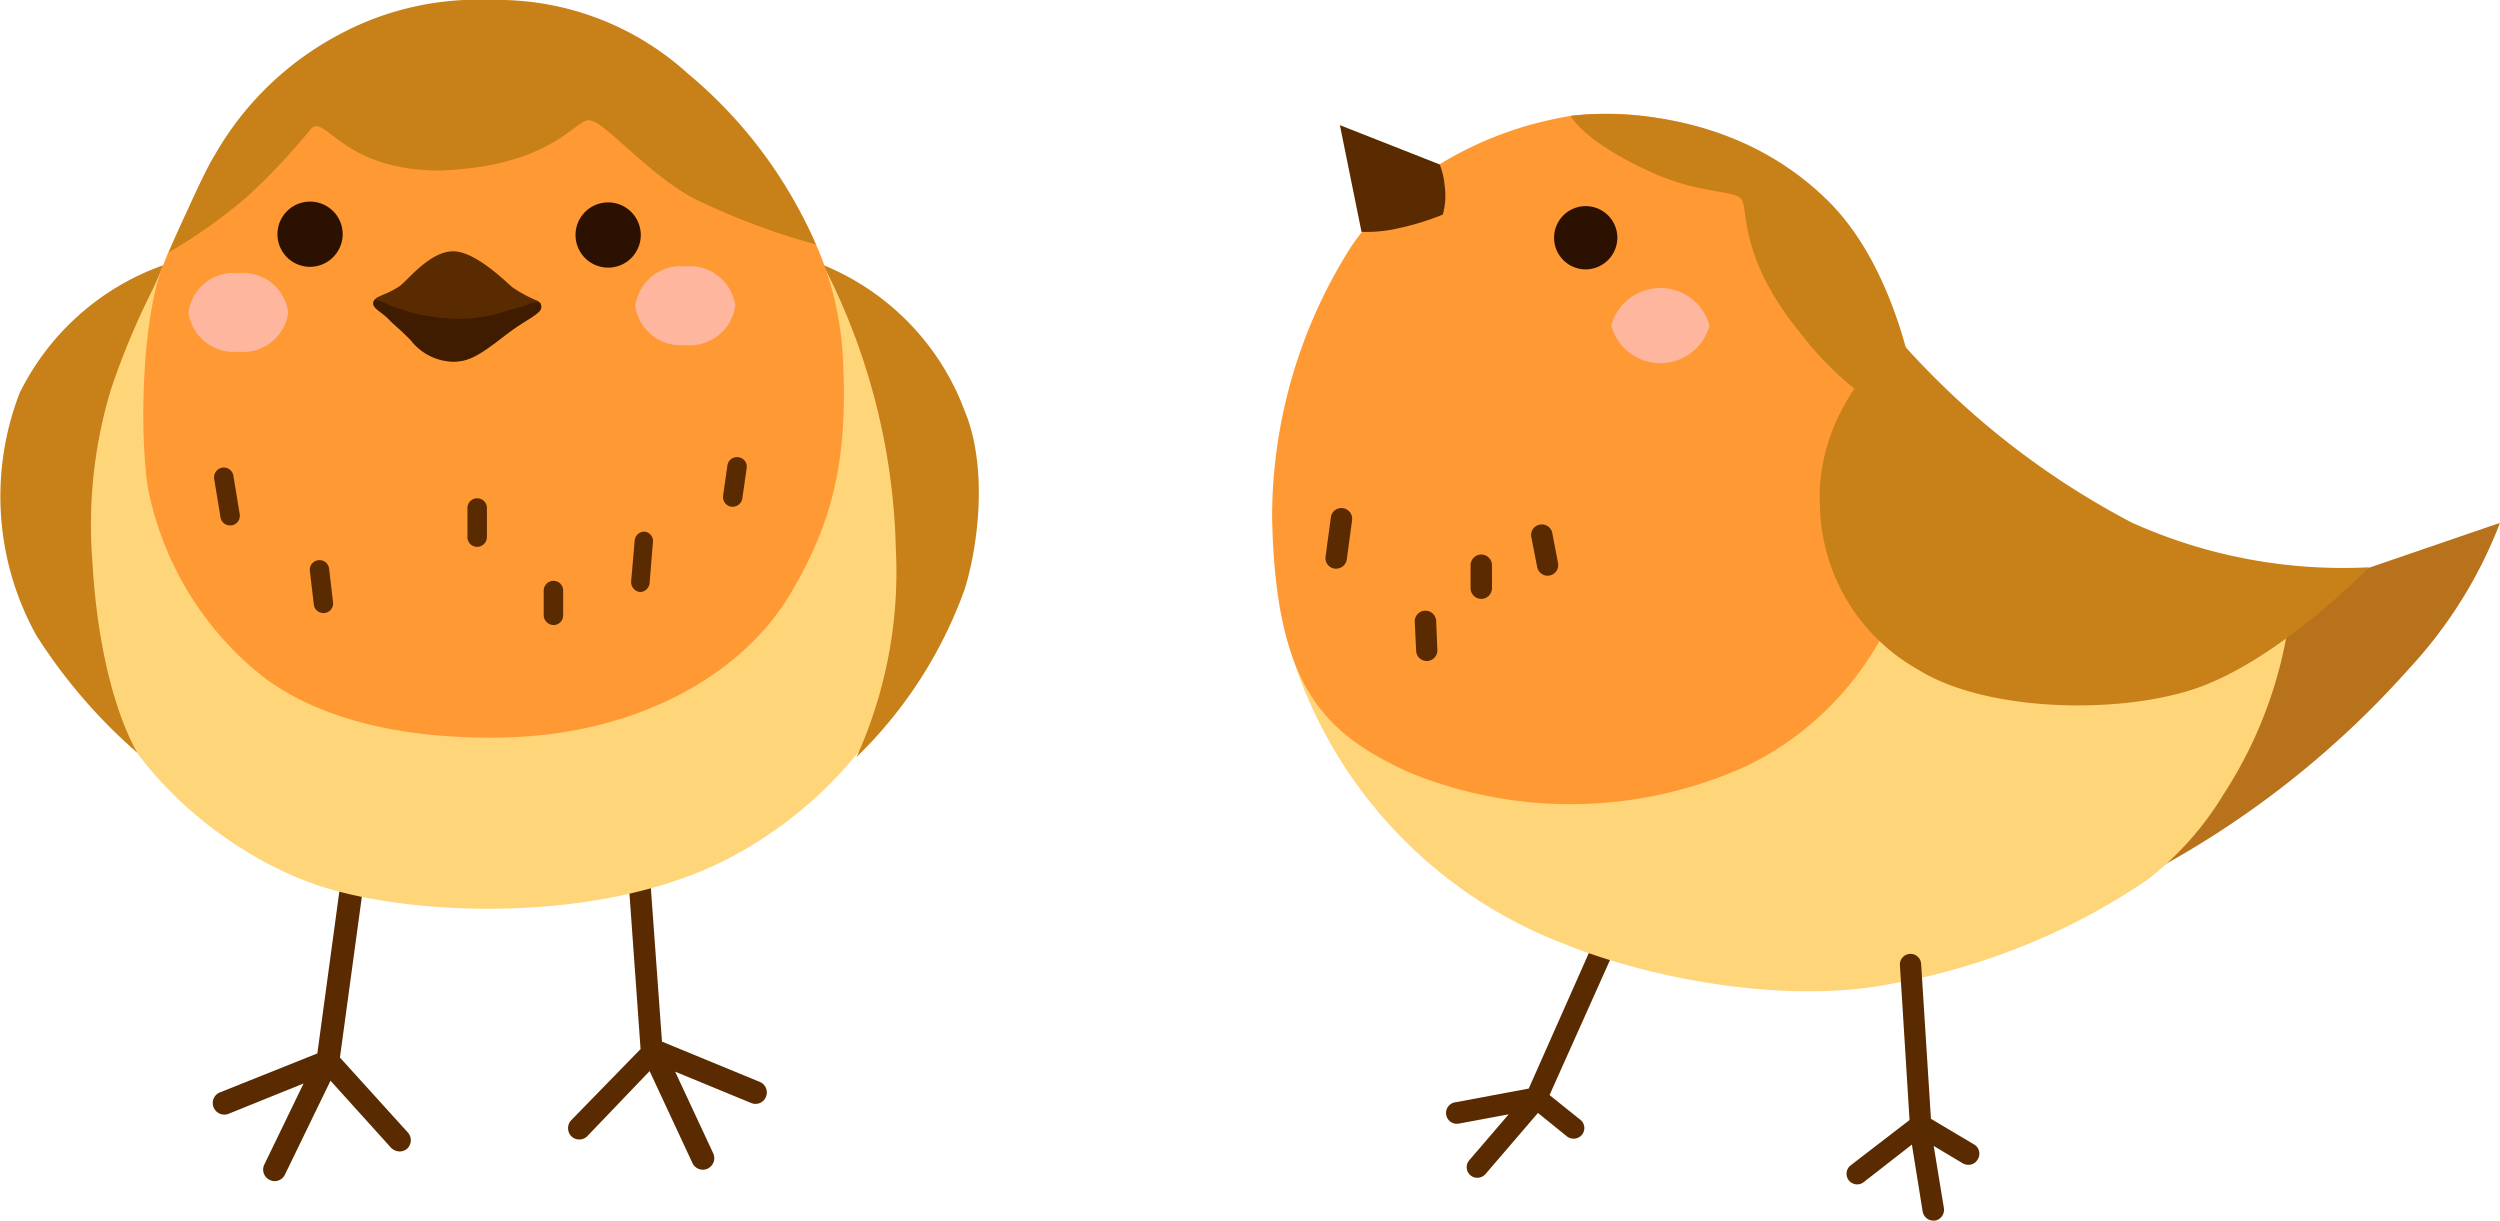
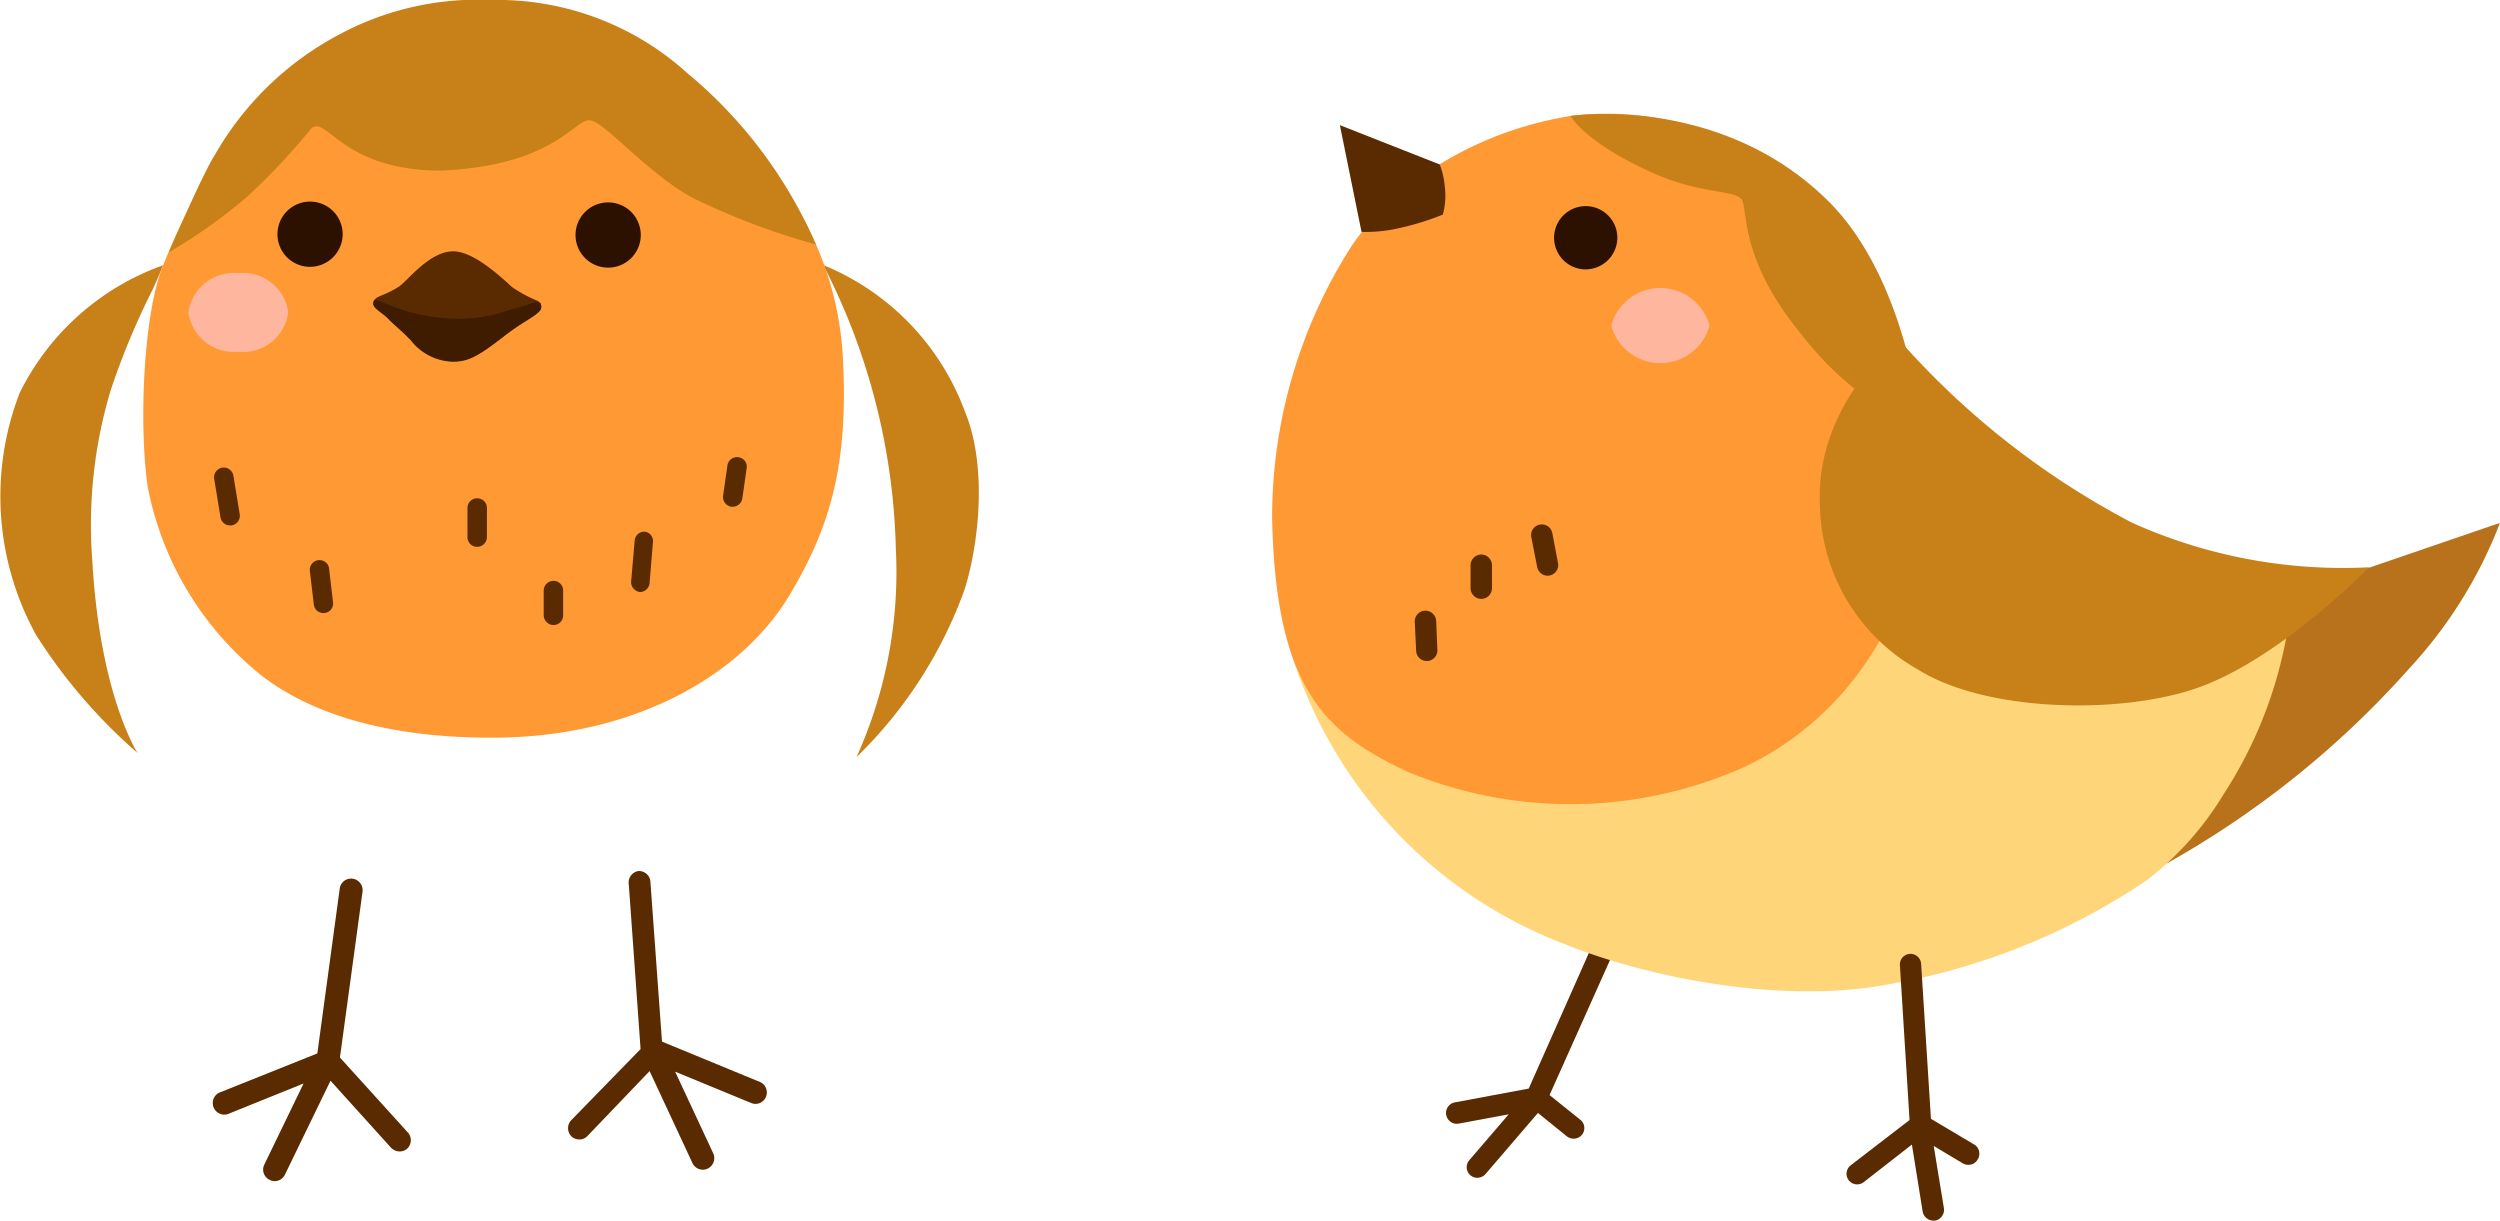
<svg xmlns="http://www.w3.org/2000/svg" id="Слой_1" data-name="Слой 1" viewBox="0 0 127.23 62.12">
  <defs>
    <style>.cls-1{fill:#5a2b00;}.cls-2{fill:#ffd57a;}.cls-3{fill:#c88018;}.cls-4{fill:#ff9934;}.cls-5{fill:#ffb69e;}.cls-6{fill:#2c1100;}.cls-7{fill:#3f1b00;}.cls-8{fill:#b9721c;}</style>
  </defs>
  <path class="cls-1" d="M20.77,57.65,17.3,53.82l1.15-8.44a.59.59,0,0,0-.5-.66.58.58,0,0,0-.66.5l-1.14,8.39-5,2a.59.59,0,0,0,.44,1.09l3.86-1.56-2,4.13a.58.58,0,0,0,.28.78.54.54,0,0,0,.25.06.58.58,0,0,0,.52-.33L16.82,55l3.08,3.41a.63.63,0,0,0,.44.19.58.58,0,0,0,.39-.15A.59.59,0,0,0,20.77,57.65Z" />
  <path class="cls-1" d="M38.69,55.07l-5-2.06-.59-8.14a.58.58,0,0,0-.62-.54A.59.59,0,0,0,32,45l.6,8.39L29.08,57a.59.59,0,0,0,0,.83.57.57,0,0,0,.4.16.56.56,0,0,0,.42-.18l3.16-3.3,2.18,4.68a.59.59,0,0,0,.53.34.59.59,0,0,0,.53-.83l-1.94-4.16,3.86,1.59a.57.57,0,0,0,.76-.31A.58.58,0,0,0,38.69,55.07Z" />
-   <path class="cls-2" d="M9.41,11.37s.24-.63-.84,1.46c-.1.2-.17.47-.27.68A45.15,45.15,0,0,0,6,18.23,36.81,36.81,0,0,0,4,29c-.44,8.13,6.59,14.19,12.22,16.07,4.89,1.63,15,2,21.46-1.71a21,21,0,0,0,6.42-5.61c1.51-2.26,2.18-4.74,2.52-8.44S44.92,16.54,41.9,13.49c-4.69-4.75-9.35-9.72-18.44-9C13.39,4.61,9.41,11.37,9.41,11.37Z" />
  <path class="cls-3" d="M8.3,13.5s-.15.42-.55,1.27a38.3,38.3,0,0,0-2.12,5.1,23.84,23.84,0,0,0-.93,8.69C5.09,35.4,7,38.32,7,38.32a27.33,27.33,0,0,1-5.16-6A14.6,14.6,0,0,1,1,20,13,13,0,0,1,8.3,13.5Z" />
  <path class="cls-3" d="M41.9,13.49a33.16,33.16,0,0,1,3.69,14.42,22.86,22.86,0,0,1-2,10.62A22.52,22.52,0,0,0,49.09,30c.7-2.23,1.2-6.22,0-9.1A12.87,12.87,0,0,0,41.9,13.49Z" />
  <path class="cls-4" d="M40.18,30.29c-2.48,4.13-7.93,7.19-14.89,7.25-5.55.05-9.44-1.22-11.93-3.12a16.24,16.24,0,0,1-5.84-9.63c-.45-3.13-.23-8.37.65-10.94a31.9,31.9,0,0,1,1.44-3.23C12.85,3,18.29.83,23,.3c3.52-.4,6.59.61,10.42,2.85a20.57,20.57,0,0,1,8.24,9.6,16.51,16.51,0,0,1,1.24,5.53C43.17,23.57,42.3,26.75,40.18,30.29Z" />
  <path class="cls-3" d="M10.93,7.89a15.79,15.79,0,0,1,6.29-6.11A14.89,14.89,0,0,1,25,0,14.4,14.4,0,0,1,35,3.74a23.37,23.37,0,0,1,6.52,8.7,35.84,35.84,0,0,1-6.29-2.38c-2.48-1.38-4.54-4-5.29-3.94S28,8.46,22.41,8.68c-5.12,0-5.86-3-6.62-2.08A33.49,33.49,0,0,1,12.59,10a26.74,26.74,0,0,1-4,2.84S10.31,8.85,10.93,7.89Z" />
  <path class="cls-1" d="M32.83,27.06a.49.49,0,0,0-.53.45l-.18,2.08a.51.51,0,0,0,.45.54h0a.5.5,0,0,0,.49-.46l.17-2.08A.48.48,0,0,0,32.83,27.06Z" />
  <path class="cls-1" d="M28.18,29.56a.5.5,0,0,0-.51.48l0,1.26a.51.51,0,0,0,.49.51.49.49,0,0,0,.5-.49l0-1.26A.49.49,0,0,0,28.18,29.56Z" />
  <path class="cls-1" d="M24.3,25.36a.49.49,0,0,0-.51.48l0,1.48a.49.49,0,0,0,.48.51.5.5,0,0,0,.51-.48l0-1.48A.49.49,0,0,0,24.3,25.36Z" />
  <path class="cls-1" d="M16.2,28.51a.49.49,0,0,0-.43.55l.2,1.7a.49.49,0,0,0,.48.44h.06a.49.49,0,0,0,.44-.54l-.2-1.71A.49.49,0,0,0,16.2,28.51Z" />
  <path class="cls-1" d="M11.31,23.8a.5.5,0,0,0-.41.57l.32,1.95a.49.49,0,0,0,.49.42h.08a.5.5,0,0,0,.41-.57l-.32-1.95A.5.5,0,0,0,11.31,23.8Z" />
  <path class="cls-1" d="M37.58,23.27a.49.49,0,0,0-.56.41l-.22,1.55a.5.5,0,0,0,.42.56h.07a.5.5,0,0,0,.49-.43L38,23.82A.48.48,0,0,0,37.58,23.27Z" />
-   <path class="cls-5" d="M34.87,17.56a2.33,2.33,0,0,1-2.54-2,2.33,2.33,0,0,1,2.54-2,2.33,2.33,0,0,1,2.55,2A2.33,2.33,0,0,1,34.87,17.56Z" />
  <path class="cls-5" d="M12.13,17.9a2.33,2.33,0,0,1-2.54-2,2.33,2.33,0,0,1,2.54-2,2.32,2.32,0,0,1,2.54,2A2.32,2.32,0,0,1,12.13,17.9Z" />
  <path class="cls-6" d="M32.61,11.94A1.66,1.66,0,1,0,31,13.62,1.66,1.66,0,0,0,32.61,11.94Z" />
  <path class="cls-6" d="M17.44,11.9a1.66,1.66,0,1,0-1.66,1.68A1.67,1.67,0,0,0,17.44,11.9Z" />
  <path class="cls-1" d="M27.36,15.31a.34.34,0,0,1,.08.55c-.34.34-.84.51-1.86,1.31-1.29,1-1.78,1.24-2.54,1.24a2.8,2.8,0,0,1-2.14-1.1c-.65-.65-.79-.72-1.13-1.07s-.77-.53-.77-.77c0-.43.45-.34,1.28-.87.4-.23,1.55-1.81,2.78-1.81,1,0,2.28,1.16,3,1.82A6.74,6.74,0,0,0,27.36,15.31Z" />
  <path class="cls-7" d="M27.08,15.43c.28-.09.42,0,.42,0a.34.34,0,0,1-.06.41c-.34.34-.84.51-1.86,1.31-1.29,1-1.78,1.24-2.54,1.24a2.8,2.8,0,0,1-2.14-1.1c-.65-.65-.79-.72-1.13-1.07s-.77-.53-.77-.77c0-.43.45,0,1.4.29a9.36,9.36,0,0,0,2.76.48,7.55,7.55,0,0,0,2.75-.44C26.64,15.59,26.88,15.5,27.08,15.43Z" />
  <path class="cls-1" d="M82,47.26a.53.53,0,0,0-.71.27L77.8,55.4,74,56.11a.55.55,0,0,0,.1,1.08h.1l2.58-.48-2,2.33a.54.54,0,0,0,.41.9.56.56,0,0,0,.41-.19l2.67-3.11,1.47,1.19a.57.57,0,0,0,.35.12.56.56,0,0,0,.42-.2.54.54,0,0,0-.08-.76l-1.57-1.26L82.32,48A.54.54,0,0,0,82,47.26Z" />
  <path class="cls-8" d="M127.08,26.66c.07,0,.19-.08.13,0a23,23,0,0,1-4.59,7.35,47.64,47.64,0,0,1-12.47,10,28.51,28.51,0,0,1,1.48-9.58A5.78,5.78,0,0,1,115,30.8Z" />
  <path class="cls-2" d="M105.93,27.41c2.65,1.91,10.63,3.69,10.63,3.69a22,22,0,0,1-3.39,9.31,15.85,15.85,0,0,1-3.92,4.39,33.76,33.76,0,0,1-13.06,5.28c-5.55,1.08-12.5-.39-16.47-2A23.21,23.21,0,0,1,65.81,33.54c-1.69-4.92,2.9-12.87,6.24-15.9,7.67-7,21.88-4.62,25,.86C99.5,22.74,101,23.83,105.93,27.41Z" />
  <path class="cls-4" d="M97.78,24.31a21.34,21.34,0,0,0-4.1-12.72A15.11,15.11,0,0,0,79.93,5.9a19,19,0,0,0-3.33.86,18.2,18.2,0,0,0-3.33,1.6,14,14,0,0,0-4.48,4.15,25.66,25.66,0,0,0-4.05,13.78c.16,8.61,2.59,11,6.93,13A21.63,21.63,0,0,0,88,39.36C92.31,37.69,97.69,32.84,97.78,24.31Z" />
-   <path class="cls-1" d="M68,28.94h-.07a.54.54,0,0,1-.47-.61l.27-2a.54.54,0,0,1,.61-.47.55.55,0,0,1,.47.62l-.27,2A.55.55,0,0,1,68,28.94Z" />
  <path class="cls-1" d="M75.39,30.48a.55.55,0,0,1-.55-.55V28.77a.55.55,0,0,1,.55-.55.55.55,0,0,1,.54.55v1.16A.55.55,0,0,1,75.39,30.48Z" />
  <path class="cls-1" d="M72.61,33.64a.54.54,0,0,1-.54-.52L72,31.64a.54.54,0,0,1,.52-.56.55.55,0,0,1,.57.51l.06,1.48a.54.54,0,0,1-.51.57Z" />
  <path class="cls-1" d="M78.76,29.3a.55.55,0,0,1-.53-.44l-.3-1.53a.54.54,0,0,1,.43-.63.54.54,0,0,1,.64.43l.29,1.52a.54.54,0,0,1-.43.64Z" />
  <path class="cls-5" d="M87,16.57a2.59,2.59,0,0,0-5,0,2.59,2.59,0,0,0,5,0Z" />
  <path class="cls-6" d="M82.31,12.08a1.61,1.61,0,1,0-1.61,1.63A1.62,1.62,0,0,0,82.31,12.08Z" />
  <path class="cls-1" d="M68.19,6.37l5.08,2a3.75,3.75,0,0,1,.25,1.06,3.72,3.72,0,0,1-.09,1.49,13.47,13.47,0,0,1-2.14.67,7.43,7.43,0,0,1-2,.21Z" />
  <path class="cls-3" d="M79.93,5.9s.67,1.33,4.21,2.91c2.44,1.09,4.17.84,4.5,1.35s-.13,3,3,6.81a16.46,16.46,0,0,0,6.16,4.94s-.62-7.45-4.65-11.57C87.62,4.74,79.93,5.9,79.93,5.9Z" />
  <path class="cls-1" d="M100.51,58.27l-2.24-1.33-.5-7.89a.54.54,0,0,0-1.08.07L97.18,57l-3,2.31a.54.54,0,1,0,.67.85l2.45-1.91.55,3.42a.56.56,0,0,0,.54.45h.09a.56.56,0,0,0,.45-.63l-.52-3.17,1.49.89a.55.55,0,0,0,.28.07.53.53,0,0,0,.46-.26A.55.55,0,0,0,100.51,58.27Z" />
  <path class="cls-3" d="M96.62,17.26s-4.26,3.31-4,8.48a9.79,9.79,0,0,0,5,8.34c3.4,2.13,10.07,2.29,14,1,4.29-1.4,8.95-6.21,8.95-6.21A26.15,26.15,0,0,1,108.5,26.6,41.3,41.3,0,0,1,96.62,17.26Z" />
</svg>